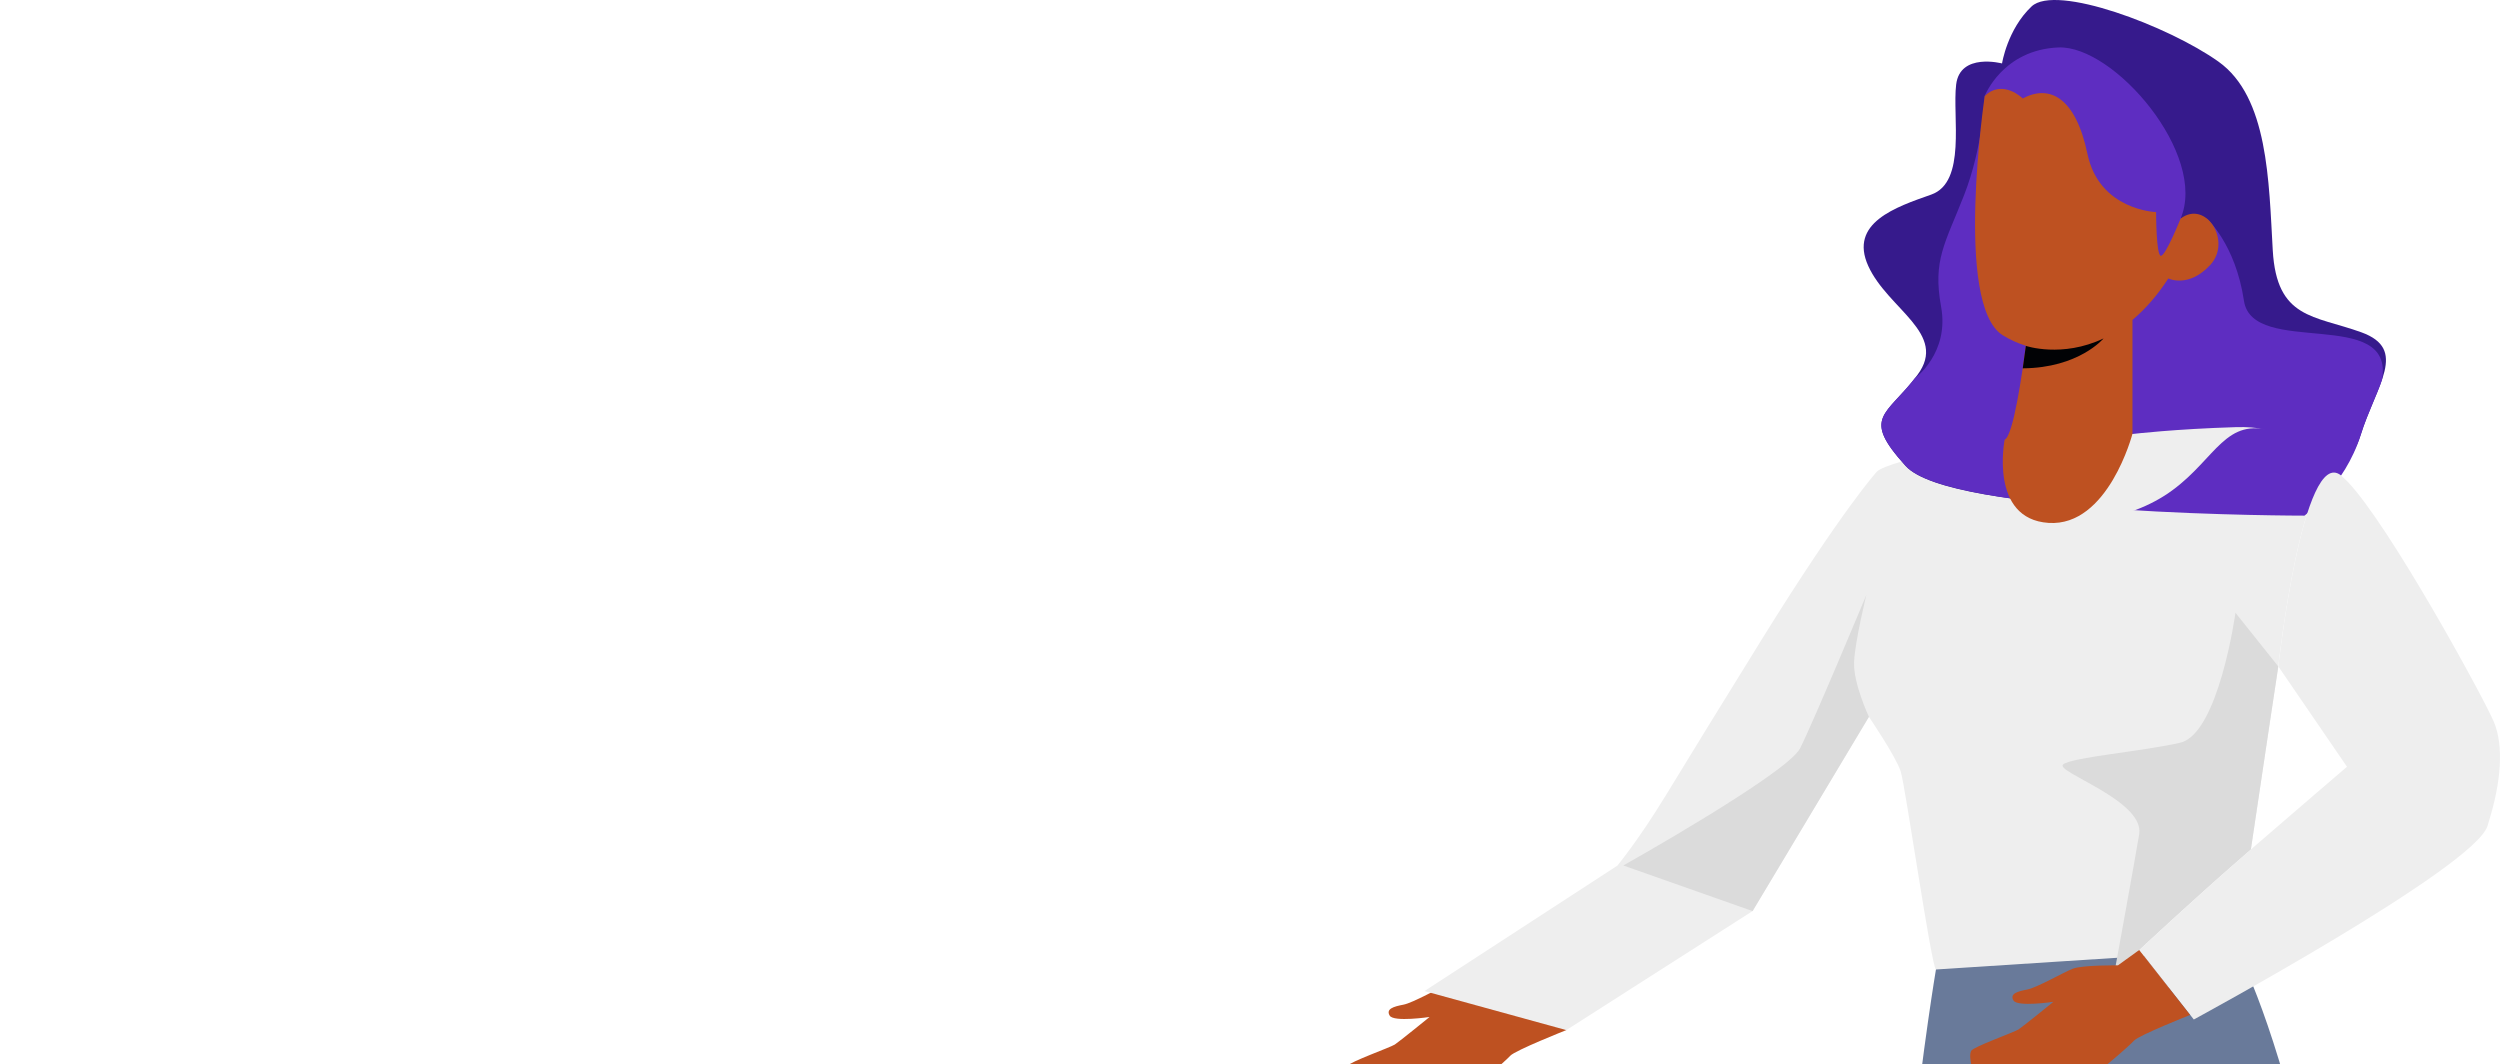
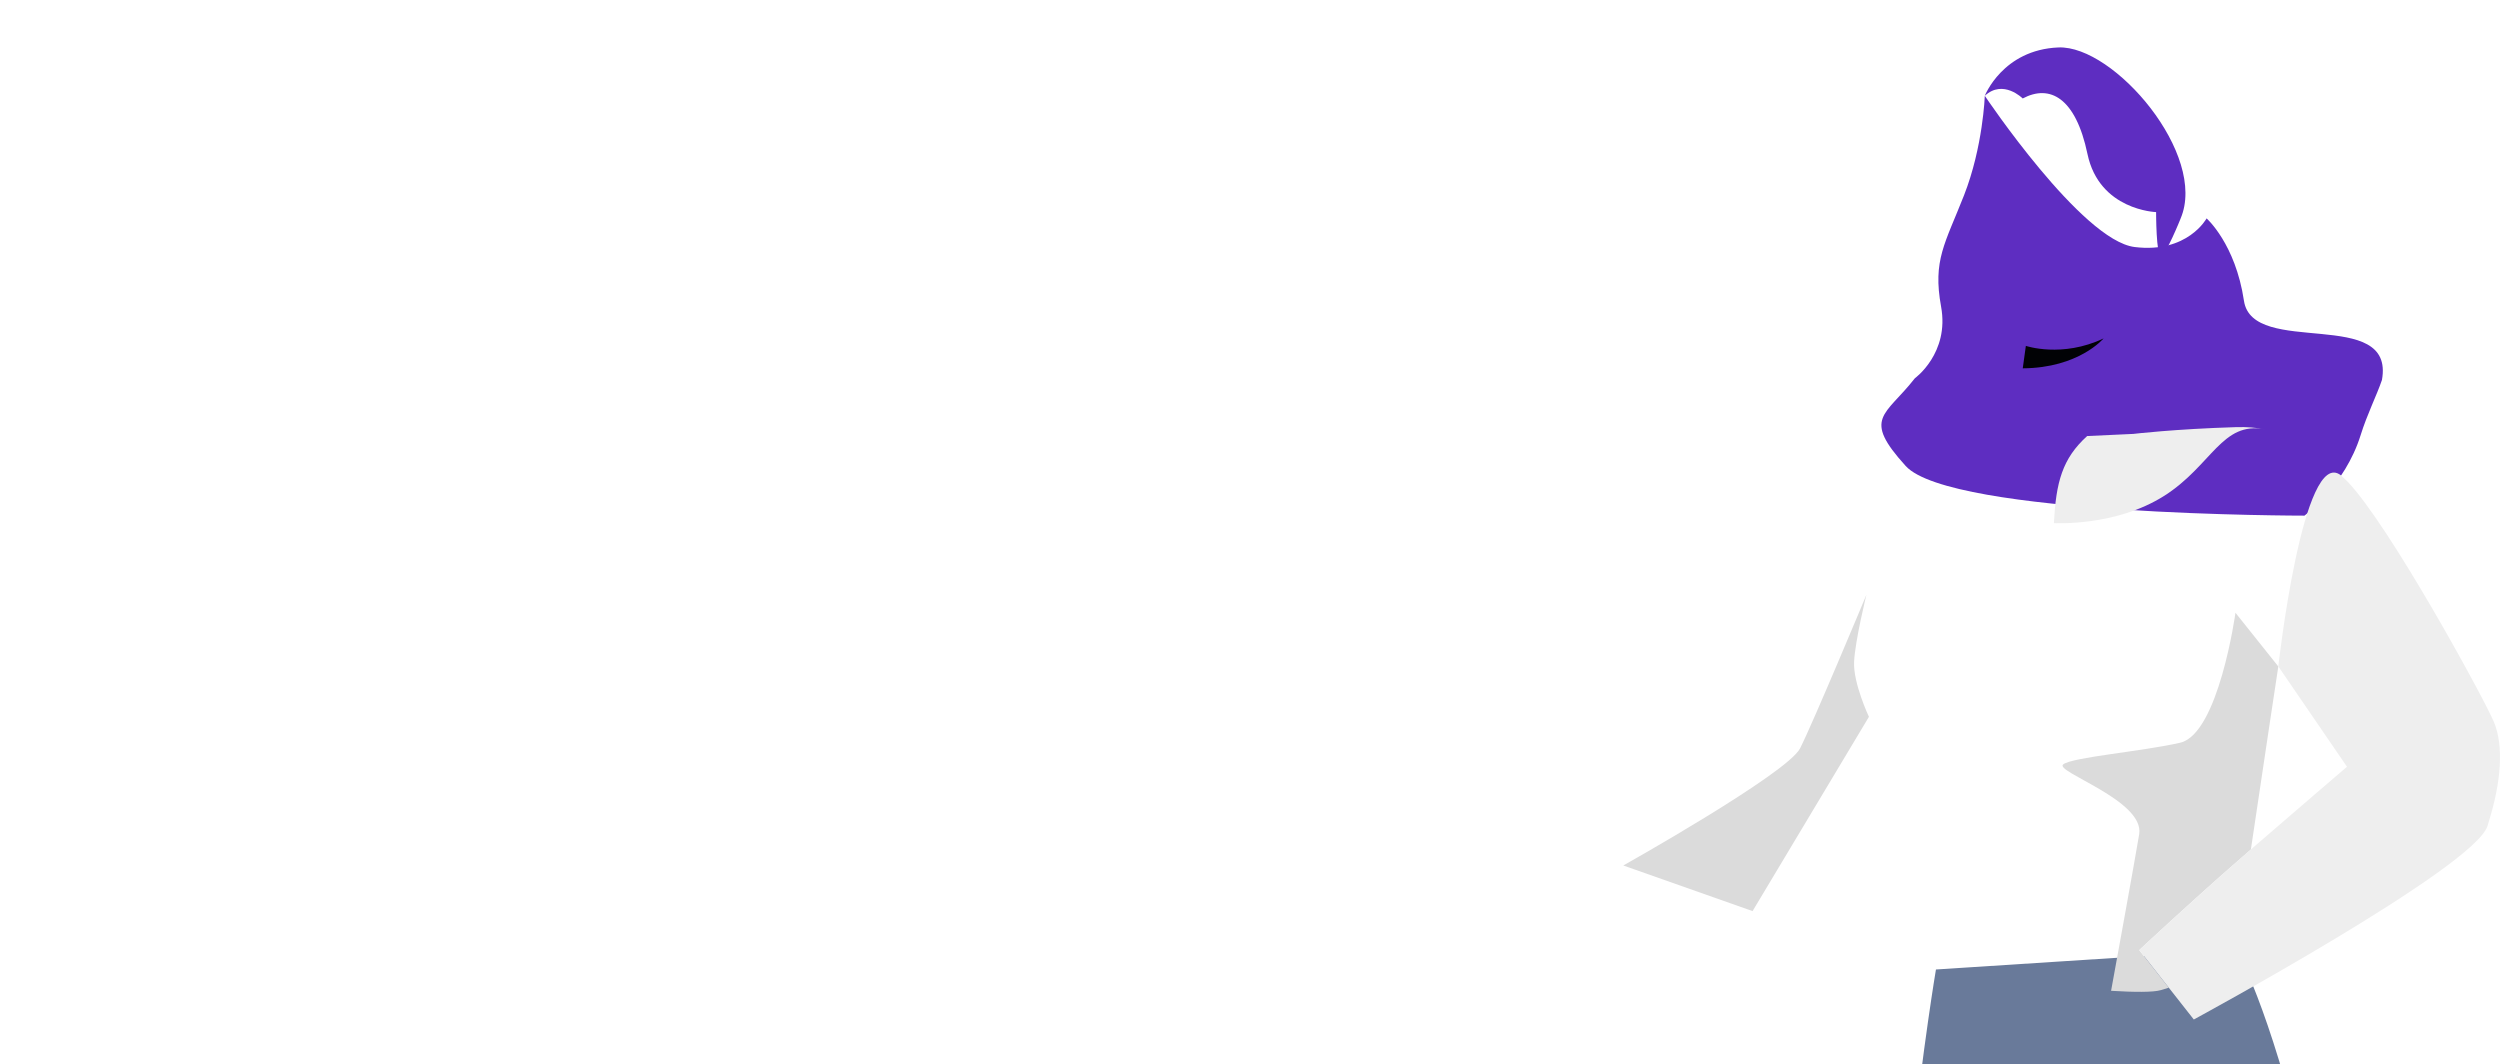
<svg xmlns="http://www.w3.org/2000/svg" width="350" height="149" viewBox="0 0 350 149" fill="none">
  <g clip-path="url(#clip0_2211_23464)">
-     <path d="M212.156 135.123L209.181 137.27C209.181 137.27 204.218 137.214 202.871 137.737C201.524 138.261 197.852 140.394 196.468 140.656C195.083 140.918 193.998 141.255 194.56 142.19C195.121 143.126 200.14 142.377 200.14 142.377C200.14 142.377 195.907 145.82 195.271 146.236C194.634 146.648 188.942 148.669 188.643 149.23C188.343 149.791 188.605 150.802 188.643 151.213C188.643 151.213 188.343 153.234 189.241 153.608C190.139 153.982 191.524 153.608 191.524 153.608C191.524 153.608 191.861 154.73 192.534 154.656C193.208 154.581 196.126 153.87 196.126 153.87C196.126 153.87 195.865 155.404 197.099 155.217C198.334 155.03 204.401 153.084 205.336 152.785C206.272 152.485 210.767 148.552 211.44 147.803C212.114 147.055 219.289 144.211 219.289 144.211L212.151 135.118L212.156 135.123Z" fill="#BE5121" />
-     <path d="M233.08 111.571C236.546 105.888 241.327 98.091 246.804 89.265C258.034 71.182 262.763 66.027 262.763 66.027C264.471 64.385 279.466 61.63 279.466 61.63L298.662 60.746C298.662 60.746 304.439 60.059 313.102 59.797C319.36 59.605 322.99 62.136 327.733 66.565C322.419 62.318 318.953 93.301 318.953 93.301C318.953 93.301 316.802 107.497 315.113 118.934C314.449 119.509 313.799 120.075 313.186 120.608C307.119 125.889 299.481 133.008 299.481 133.008L303.616 138.275C303.228 138.396 302.853 138.513 302.498 138.616C298.461 139.799 271.683 136.254 271.028 135.73C270.373 135.206 266.762 110.135 266.108 108.035C265.453 105.935 261.645 100.355 261.645 100.355L245.354 127.554L219.282 144.215L199.422 138.752L226.434 121.188C226.434 121.188 229.441 117.535 233.076 111.571H233.08Z" fill="#EEEEEE" />
    <path d="M271.033 135.729C271.033 135.729 263.75 178.784 265.06 217.373C266.374 255.967 272.413 336.559 272.413 336.559C272.413 336.559 283.901 337.279 287.54 335.506C287.54 335.506 294.429 280.574 292.858 263.74C291.282 246.906 290.987 245.232 290.987 243.361C290.987 241.49 293.938 213.533 293.938 213.533C293.938 213.533 300.337 244.741 303.19 257.931C306.044 271.121 322.812 332.751 322.812 332.751C322.812 332.751 333.968 332.227 336.858 328.682C336.858 328.682 333.051 271.318 329.113 257.276C325.174 243.23 323.336 235.751 323.598 229.45C323.86 223.15 327.667 183.116 322.681 161.983C317.695 140.85 313.13 133.006 313.13 133.006L271.028 135.729H271.033Z" fill="#697A9A" />
-     <path d="M280.285 8.883C280.285 8.883 274.41 7.331 273.863 11.826C273.311 16.321 275.332 25.498 270.374 27.242C265.42 28.987 258.811 31.19 261.561 37.247C264.316 43.304 272.759 46.7 268.447 52.482C264.134 58.263 260.462 58.263 266.795 65.237C273.129 72.211 319.533 71.673 319.533 71.673C319.533 71.673 328.28 67.992 330.483 60.924C332.686 53.857 337.181 48.904 330.577 46.518C323.968 44.133 318.738 44.684 318.186 35.044C317.634 25.409 317.564 13.589 310.581 8.626C303.597 3.659 287.811 -2.305 284.415 0.908C281.019 4.122 280.285 8.888 280.285 8.888V8.883Z" fill="#361A8C" />
    <path d="M271.753 42.933C270.561 36.417 272.305 34.121 274.967 27.334C277.628 20.542 277.872 13.414 277.872 13.414C277.872 13.414 291.436 33.667 298.85 34.584C306.259 35.501 308.925 30.575 308.925 30.575C308.925 30.575 312.961 34.126 314.154 42.11C315.347 50.094 335.357 42.816 333.472 53.2C332.728 55.384 331.409 57.966 330.488 60.922C328.285 67.99 322.625 72.19 322.625 72.19C322.625 72.19 273.129 72.209 266.795 65.235C260.645 58.457 263.933 58.266 268.082 52.957C268.082 52.957 272.946 49.449 271.753 42.933V42.933Z" fill="#5E2DC1" />
    <path d="M288.845 107.015C290.108 106.004 299.823 105.218 305.216 103.983C310.609 102.749 312.966 85.788 312.966 85.788L318.963 93.305C318.963 93.305 316.811 107.501 315.122 118.937C314.458 119.513 313.808 120.078 313.195 120.612C307.129 125.893 299.491 133.012 299.491 133.012L303.625 138.278C303.237 138.4 302.863 138.517 302.507 138.62C301.455 138.928 298.84 138.914 295.552 138.713C296.315 134.532 298.822 120.775 299.486 116.79C300.272 112.071 287.577 108.03 288.845 107.019V107.015Z" fill="#DBDBDB" />
    <path d="M261.65 100.354C261.65 100.354 259.424 95.63 259.573 92.637C259.723 89.643 261.295 83.277 261.295 83.277C261.295 83.277 253.806 101.248 252.01 104.77C250.214 108.287 227.262 121.169 227.262 121.169L245.359 127.554L261.65 100.354V100.354Z" fill="#DBDBDB" />
    <path d="M302.999 69.409C296.207 73.74 287.544 73.24 287.544 73.24C287.844 67.496 288.723 64.199 292.203 61.046L298.667 60.747C298.667 60.747 304.444 60.059 313.106 59.797C314.566 59.755 315.876 59.867 317.096 60.111C311.076 58.913 309.678 65.153 302.999 69.414V69.409Z" fill="#EEEEEE" />
    <path d="M313.191 120.602C313.803 120.068 314.454 119.502 315.118 118.927C321.049 113.791 328.579 107.346 328.579 107.346L318.963 93.295C318.963 93.295 322.429 62.312 327.742 66.559C328.037 66.83 328.331 67.111 328.635 67.401C334.524 73.528 347.752 97.752 349.141 101.059C350.549 104.418 350.166 109.446 348.43 115.035C348.365 115.246 348.313 115.447 348.243 115.658C346.335 121.5 307.133 142.73 307.133 142.73L303.63 138.273L299.495 133.006C299.495 133.006 307.133 125.887 313.2 120.606L313.191 120.602Z" fill="#EEEEEE" />
-     <path d="M277.871 13.416C292.802 -3.044 305.281 30.605 305.281 30.605C308.831 27.911 312.498 33.786 309.439 37.088C306.38 40.391 303.564 38.983 303.564 38.983C302.03 41.363 300.332 43.276 298.546 44.787V60.728C298.546 60.728 295.15 73.759 286.801 73.207C278.451 72.655 280.65 61.551 280.65 61.551C281.847 61.06 283.096 52.407 283.615 48.408C282.488 48.052 281.398 47.566 280.374 46.929C273.521 42.645 277.867 13.402 277.867 13.402L277.871 13.416Z" fill="#BE5121" />
    <path d="M283.62 48.423C283.62 48.423 288.685 50.144 294.5 47.38C294.5 47.38 291.038 51.519 283.185 51.566L283.62 48.423Z" fill="#010205" />
    <path d="M305.281 30.61C305.281 30.61 303.2 35.811 302.526 35.811C301.853 35.811 301.853 29.693 301.853 29.693C301.853 29.693 293.901 29.45 292.245 21.554C290.594 13.663 286.969 11.764 283.18 13.785C283.18 13.785 280.435 11.03 277.867 13.42C277.867 13.42 280.374 6.965 288.176 6.643C295.978 6.32 309.117 21.676 305.276 30.61H305.281Z" fill="#5E2DC1" />
-     <path d="M299.486 133.002L296.511 135.149C296.511 135.149 291.548 135.093 290.201 135.617C288.854 136.141 285.182 138.274 283.798 138.536C282.413 138.798 281.328 139.135 281.89 140.07C282.451 141.005 287.47 140.257 287.47 140.257C287.47 140.257 283.237 143.7 282.6 144.116C281.964 144.528 276.272 146.548 275.973 147.11C275.673 147.671 275.935 148.681 275.973 149.093C275.973 149.093 275.673 151.113 276.571 151.488C277.469 151.862 278.854 151.488 278.854 151.488C278.854 151.488 279.191 152.61 279.864 152.535C280.538 152.46 283.456 151.749 283.456 151.749C283.456 151.749 283.194 153.284 284.429 153.097C285.664 152.909 291.731 150.964 292.666 150.664C293.602 150.365 298.097 146.431 298.77 145.683C299.444 144.935 306.619 142.091 306.619 142.091L299.481 132.998L299.486 133.002Z" fill="#BE5121" />
  </g>
  <defs>
    <clipPath id="clip0_2211_23464">
      <rect width="350" height="149" fill="white" />
    </clipPath>
  </defs>
</svg>